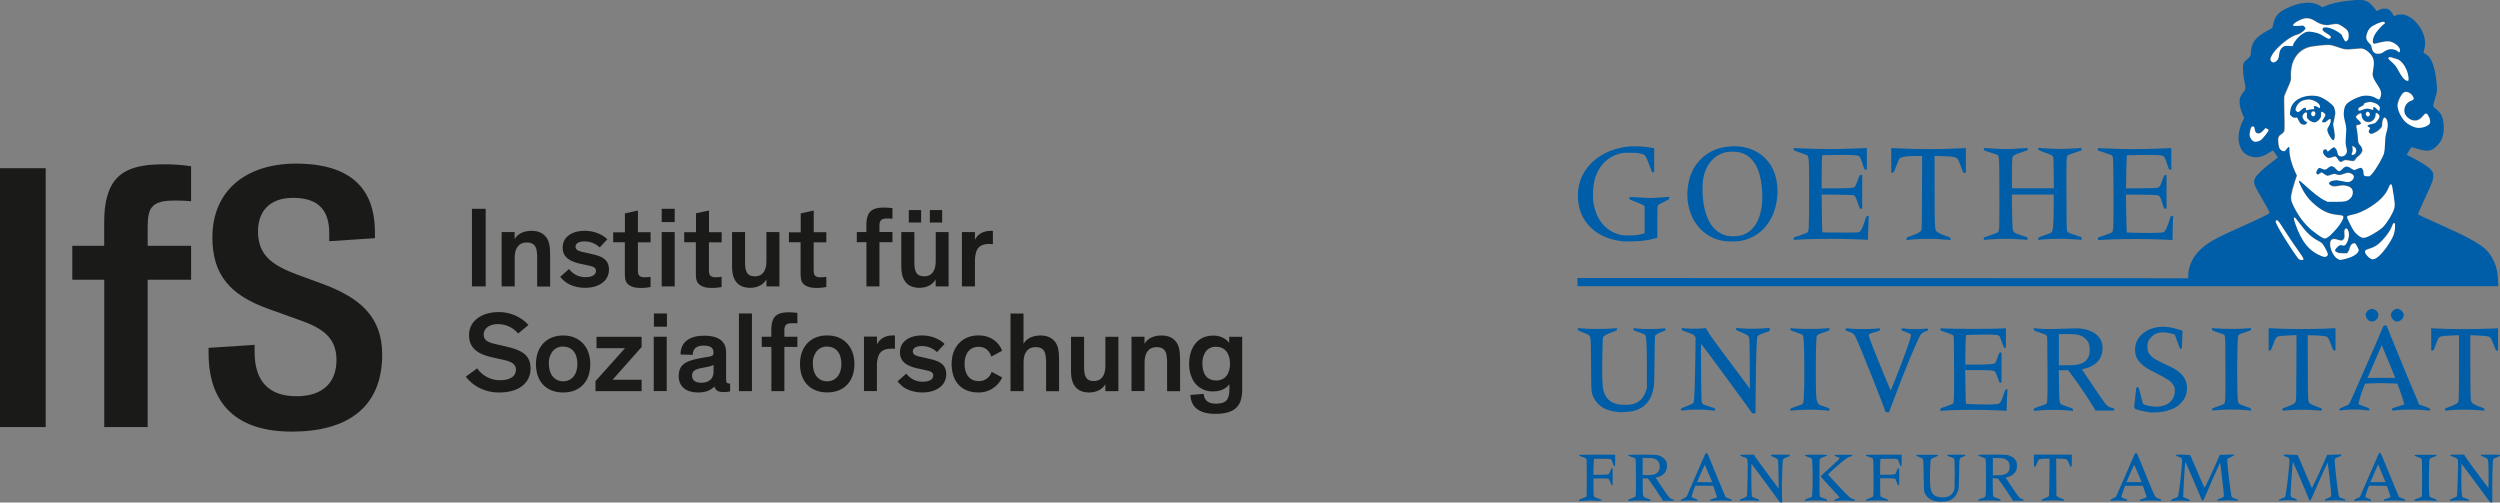
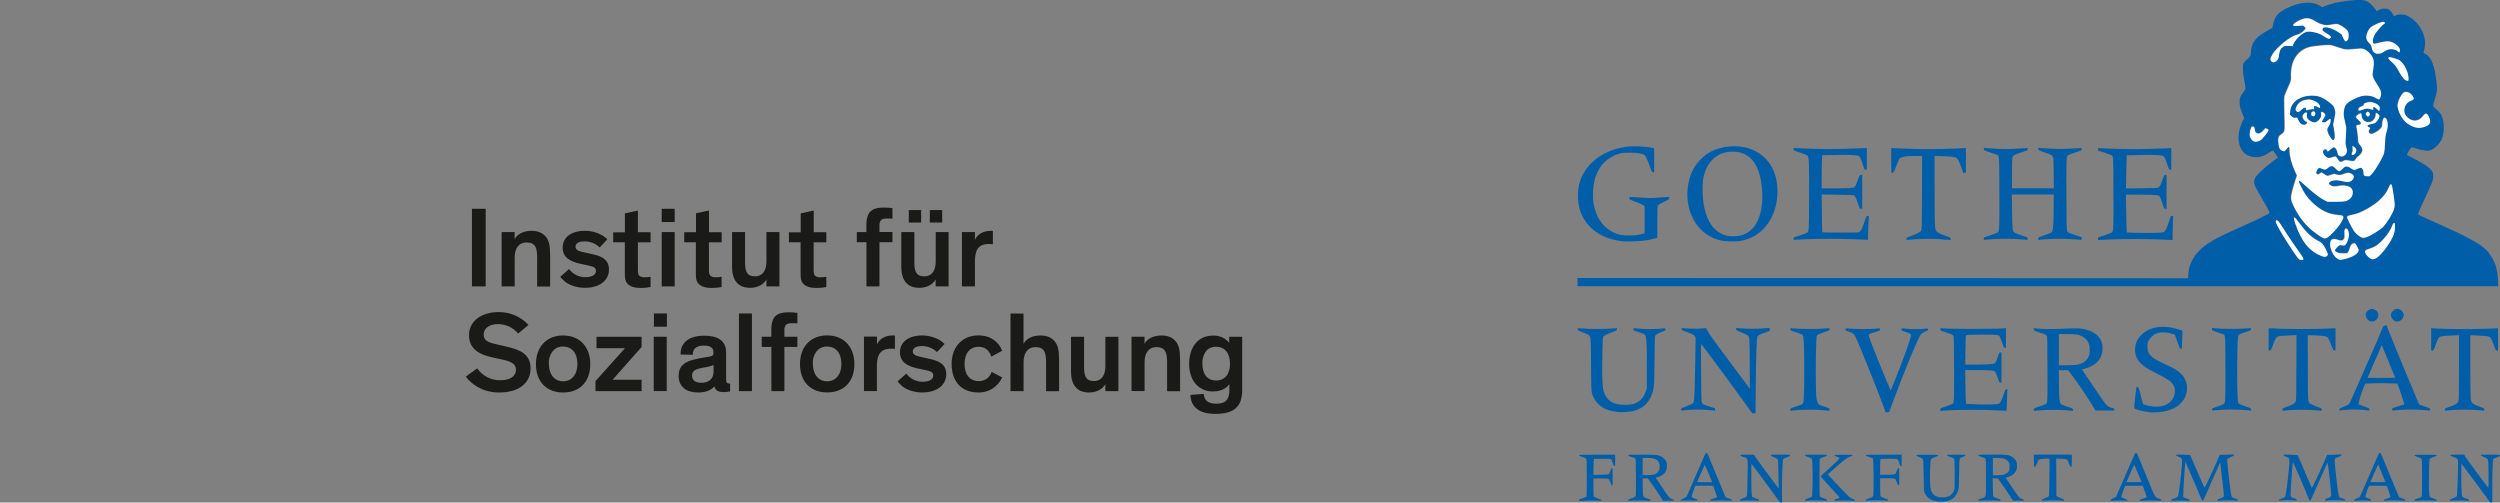
<svg xmlns="http://www.w3.org/2000/svg" id="uuid-0a22fbe0-5164-41cc-ba51-fb6a3114b4c0" data-name="svg2" width="373.13" height="75" viewBox="0 0 373.13 75">
  <rect x="0" y="0" width="373.13" height="75" fill="#808080" stroke="none" />
  <defs>
    <style>
      .uuid-7e2b33d9-37b5-4f06-857f-16bc00780403 {
        clip-path: url(#uuid-750639c2-c323-4a39-aed6-521e34cec25e);
      }

      .uuid-96ec3d23-f63b-493f-b3ca-1df4fc9c5789 {
        fill: #fff;
      }

      .uuid-a37a7992-7899-4357-b5a1-5724b7956ecf {
        fill: none;
      }

      .uuid-c35a8b74-490e-414b-9b32-88d2c851e913 {
        fill: #005ea8;
      }

      .uuid-bd856262-e949-4326-8529-8351845dcfc7 {
        fill: #1a1a18;
      }
    </style>
    <clipPath id="uuid-750639c2-c323-4a39-aed6-521e34cec25e">
      <rect class="uuid-a37a7992-7899-4357-b5a1-5724b7956ecf" y="24.42" width="185.44" height="40" />
    </clipPath>
  </defs>
  <g id="uuid-0f1aa41d-f88c-4f8c-a090-a7555571c63d" data-name="layer1">
    <path id="uuid-d0b72364-1723-4089-bfb1-837e74b86d22" data-name="path2570" class="uuid-c35a8b74-490e-414b-9b32-88d2c851e913" d="M265.12,74.23c-.66-.93-3.54-4.82-3.66-4.94-.07-.08-.08.18-.07,1.92.01,2.36.04,2.9.17,2.98.05.03.29.12.54.21.36.12.45.17.45.27,0,.11-.02.11-.31.07-.4-.05-1.85-.05-2.25,0-.28.04-.31.03-.31-.08,0-.09.1-.16.51-.31.47-.18.51-.21.56-.4.03-.11.06-1.37.08-2.8.04-3,.1-2.69-.64-2.95-.31-.11-.45-.19-.45-.25,0-.08.12-.09,1.02-.09h1.02s.28.44.28.44c.16.24.99,1.38,1.85,2.53l1.56,2.1-.03-2.11c-.02-1.79-.04-2.13-.12-2.25-.06-.09-.27-.21-.56-.33-.32-.13-.47-.22-.47-.29,0-.09.14-.1,1.43-.1,1.39,0,1.43,0,1.43.12,0,.09-.1.15-.48.29-.36.13-.5.21-.55.32-.09.21-.2,3.79-.16,5.23l.04,1.18h-.17c-.15,0-.23-.08-.72-.77ZM371.26,74.45c-.21-.3-1.16-1.61-2.13-2.9l-1.75-2.35-.02,1.2c-.03,1.79.04,3.66.14,3.76.04.04.29.15.55.24.38.13.47.18.47.27,0,.11-.02.11-.31.07-.39-.06-1.85-.05-2.25,0-.28.04-.31.03-.31-.08,0-.09.1-.16.5-.31.27-.1.52-.23.55-.29.05-.1.17-3.43.17-4.81,0-.78-.02-.81-.69-1.05-.32-.11-.47-.19-.47-.26,0-.08.13-.09,1.03-.09h1.03s.21.35.21.35c.18.3,3.24,4.45,3.4,4.6.04.04.05-.66.04-2.05-.03-2.44.03-2.23-.69-2.53-.3-.12-.46-.22-.46-.28,0-.08.17-.09,1.43-.09,1.41,0,1.43,0,1.43.12,0,.1-.09.15-.46.28-.26.09-.5.2-.53.25-.1.12-.16,1.71-.16,4.32v2.17h-.17c-.14,0-.22-.08-.54-.55ZM288.74,74.76c-.73-.19-1.18-.56-1.47-1.19-.13-.28-.13-.35-.16-2.59-.03-2-.04-2.33-.12-2.45-.06-.09-.25-.2-.54-.31-.3-.11-.44-.2-.44-.26,0-.08.17-.09,1.63-.09s1.63,0,1.63.09c0,.06-.16.15-.5.28-.3.11-.53.24-.58.31-.11.17-.19,3.15-.1,3.96.13,1.21.57,1.66,1.7,1.72.91.05,1.5-.25,1.81-.94.14-.3.14-.32.14-2.49,0-1.6-.02-2.22-.07-2.31-.05-.09-.22-.18-.57-.29-.34-.11-.5-.19-.5-.25,0-.08.17-.09,1.37-.09s1.37,0,1.37.09c0,.06-.12.14-.35.22-.59.22-.55.05-.59,2.53-.03,2.02-.04,2.19-.16,2.55-.21.64-.58,1.09-1.1,1.36-.55.28-1.65.35-2.41.15ZM235.67,74.66c0-.09.1-.15.55-.3.3-.1.56-.22.58-.27.02-.05.03-1.32.03-2.81,0-2.09-.02-2.75-.07-2.82-.04-.05-.3-.17-.58-.26-.35-.11-.51-.19-.51-.25,0-.08.3-.09,2.7-.09h2.7v.86c0,.82,0,.86-.11.85-.08-.01-.15-.14-.27-.5-.09-.27-.19-.51-.24-.54-.05-.03-.64-.05-1.31-.05h-1.23s-.04.48-.04.48c-.02.26-.04.81-.04,1.2v.72s1.11-.02,1.11-.02c.89-.02,1.12-.04,1.19-.11.04-.05.14-.26.22-.48.1-.29.16-.39.24-.39.1,0,.11.08.11,1.29s0,1.29-.1,1.27c-.06-.01-.16-.18-.27-.49-.13-.36-.2-.48-.3-.51-.07-.02-.59-.03-1.16-.03h-1.04s0,1.24,0,1.24c0,.68.02,1.3.05,1.39.03.12.13.18.55.32.91.32.86.45-.16.38-.69-.05-1.43-.04-2.2.03-.36.03-.39.03-.39-.08ZM243.02,74.66c0-.1.09-.15.51-.29.38-.13.53-.21.58-.31.06-.11.07-.77.06-2.87-.01-2.35-.03-2.74-.1-2.78-.05-.03-.3-.13-.57-.21-.33-.11-.48-.19-.48-.25,0-.08.24-.09,2.08-.09,2.21,0,2.33.01,2.87.29.33.17.66.52.76.82.04.12.08.4.07.61-.01.79-.49,1.37-1.32,1.61l-.37.11.99,1.48c1.01,1.51,1.14,1.66,1.54,1.73.13.02.2.07.2.14,0,.09-.08.1-.81.1h-.81s-.45-.7-.45-.7c-.5-.78-1.05-1.59-1.52-2.23l-.31-.42h-.76v1.21c0,1.59,0,1.56.66,1.78.42.14.51.19.51.29,0,.11-.02.11-.36.07-.46-.06-2.12-.05-2.6,0-.34.04-.36.03-.36-.08ZM246.87,70.82c.44-.13.72-.42.81-.83.12-.57-.06-1.12-.45-1.38-.3-.2-.64-.26-1.4-.26h-.66s0,1.28,0,1.28v1.28h.69c.46,0,.79-.03,1-.09ZM250.89,74.67c0-.08.11-.16.41-.29.28-.13.42-.22.46-.32.03-.08.4-.93.82-1.89.42-.96,1.04-2.38,1.37-3.15.8-1.85.72-1.84,1.37-.19.27.68.89,2.18,1.37,3.32l.87,2.07.45.16c.36.13.45.18.45.28,0,.11-.03.11-.38.08-.51-.05-1.96-.06-2.44,0-.36.04-.39.03-.39-.07,0-.09.11-.14.52-.27.29-.09.52-.17.52-.17,0-.03-.36-1.11-.47-1.39l-.13-.34h-2.66l-.16.39c-.16.4-.39,1.15-.39,1.28,0,.04.06.09.13.11.53.17.74.27.74.38,0,.11-.02.11-.24.08-.32-.05-1.7-.05-2.02,0-.22.04-.25.03-.25-.07ZM255.01,70.69c-.29-.7-.55-1.29-.56-1.31-.02-.02-.88,1.88-1.12,2.48-.04.1.02.11,1.09.11h1.13l-.53-1.28ZM269.38,74.66c0-.09.09-.15.47-.27.26-.09.5-.19.55-.24.06-.06.09-.38.12-1.23.05-1.3,0-4.3-.09-4.44-.03-.05-.28-.17-.55-.26-.37-.12-.5-.19-.5-.26,0-.09.14-.1,1.66-.1s1.66.01,1.66.09c0,.06-.16.14-.49.25-.27.09-.53.2-.57.25-.06.08-.08.63-.08,2.85,0,2.38.01,2.77.09,2.84.05.05.3.15.57.24.39.13.48.18.48.28,0,.11-.02.11-.36.07-.46-.05-2.26-.05-2.66,0-.28.04-.3.03-.3-.08ZM273.81,74.66c0-.09.07-.14.31-.21.17-.05.34-.11.39-.14.1-.06.21.08-1.57-1.86-.66-.72-1.2-1.33-1.2-1.35s.54-.54,1.2-1.13c1.27-1.15,1.63-1.51,1.63-1.6,0-.03-.17-.11-.38-.18-.26-.09-.38-.16-.38-.22,0-.09.13-.1,1.34-.1s1.34.01,1.34.09c0,.06-.07.11-.17.13-.48.1-.83.34-2.16,1.5-.74.65-1.35,1.2-1.34,1.23,0,.02.74.81,1.62,1.75,1.61,1.71,1.74,1.82,2.23,1.94.11.03.16.08.16.16,0,.11-.02.12-.39.08-.52-.06-1.88-.06-2.31,0-.31.04-.34.04-.34-.08ZM278.48,74.66c0-.09.1-.15.51-.29.38-.13.53-.21.58-.31.11-.22.08-5.58-.04-5.65-.04-.03-.3-.12-.57-.21-.34-.11-.49-.19-.49-.25,0-.08.28-.09,2.68-.09h2.68v.86c0,.79,0,.86-.11.86-.08,0-.14-.1-.24-.42-.24-.74-.11-.69-1.55-.69-1.24,0-1.25,0-1.28.13-.02.07-.04.61-.04,1.2v1.06s.95,0,.95,0c1.06,0,1.36-.05,1.42-.25.16-.52.27-.74.38-.74s.11.05.11,1.28,0,1.28-.11,1.28c-.09,0-.15-.1-.27-.47-.09-.28-.2-.49-.26-.52-.06-.03-.58-.06-1.16-.06h-1.05v1.31c0,1.16.01,1.32.1,1.42.06.06.32.19.58.27.39.13.48.18.48.27,0,.11-.02.11-.39.07-.22-.02-.79-.04-1.27-.04s-1.05.02-1.27.04c-.37.04-.39.04-.39-.07ZM295.27,74.66c0-.09.09-.15.46-.27.76-.25.68.11.68-3.09,0-2.39-.01-2.78-.09-2.86-.05-.05-.3-.15-.57-.24-.35-.11-.48-.18-.48-.25,0-.09.18-.1,2.08-.1,2.21,0,2.32.01,2.88.29.3.15.61.48.73.76.1.23.1.89.01,1.2-.08.27-.39.65-.69.84-.12.07-.38.19-.57.25l-.36.11.93,1.4c.51.77,1.01,1.47,1.11,1.56s.29.19.44.23c.18.04.26.1.26.16,0,.08-.1.09-.82.09h-.82s-.58-.9-.58-.9c-.32-.5-.83-1.24-1.13-1.66l-.55-.76-.39-.02-.39-.02.02,1.34c.02,1.1.03,1.36.11,1.42.05.05.3.15.57.24.39.13.48.18.48.28,0,.11-.02.11-.36.07-.47-.05-2.12-.05-2.6,0-.34.04-.36.03-.36-.08ZM299.11,70.83c.36-.11.64-.33.75-.59.04-.1.08-.37.08-.59,0-.55-.16-.84-.58-1.08-.31-.17-.35-.18-1.12-.2l-.8-.02v2.58h.69c.45,0,.79-.03.99-.09ZM304.72,74.66c0-.09.11-.15.49-.3.27-.1.53-.23.57-.28.06-.08.08-.63.1-2.86l.02-2.76h-.63c-.35,0-.72.04-.83.08-.19.06-.22.12-.41.59-.16.41-.24.53-.34.54-.12.02-.13,0-.13-.9v-.92h5.66v.92c0,.91,0,.92-.12.9-.1-.01-.17-.13-.31-.51-.12-.31-.24-.53-.32-.58-.1-.07-.33-.1-.86-.11l-.72-.02.02,2.78.02,2.78.13.1c.07.06.33.18.57.27.33.13.44.19.44.28,0,.1-.03.11-.34.07-.43-.06-2.22-.06-2.65,0-.31.04-.34.03-.34-.07ZM314.99,74.67c0-.08.12-.17.41-.31l.41-.2.76-1.72c1.19-2.7,1.65-3.78,1.88-4.32.17-.41.23-.5.35-.51.14-.02.17.05.59,1.11.25.62.86,2.11,1.36,3.31,1.01,2.41.86,2.17,1.54,2.42.2.07.28.13.28.22,0,.11-.03.11-.38.08-.52-.06-1.96-.06-2.44,0-.36.04-.39.04-.39-.07,0-.09.1-.14.52-.27.29-.09.52-.18.52-.2,0-.06-.37-1.14-.49-1.45l-.1-.25h-2.64l-.15.39c-.18.46-.4,1.16-.4,1.27,0,.04.06.1.13.12.53.17.74.27.74.38,0,.11-.02.11-.24.08-.32-.05-1.7-.05-2.02,0-.22.04-.25.03-.25-.07ZM319.53,71.69c-.07-.15-.3-.72-.53-1.27-.23-.55-.43-1.01-.45-1.03-.02-.02-.22.38-.45.9-.22.52-.48,1.11-.56,1.31l-.16.36h2.27l-.12-.28ZM324.08,74.66c0-.09.07-.14.31-.22.42-.14.61-.24.68-.37.12-.22.48-3.15.58-4.73.06-.95.05-.98-.49-1.17-.28-.1-.38-.16-.38-.24,0-.1.07-.1,1.04-.07.57.02,1.05.05,1.07.07.02.02.27.57.54,1.23.7,1.66,1.57,3.62,1.61,3.62.05,0,.93-1.84,1.53-3.21.29-.66.57-1.31.63-1.44l.11-.25h.57c.31,0,.79-.02,1.05-.04.45-.04.48-.03.48.08,0,.09-.11.16-.47.31-.26.11-.49.23-.51.28-.09.24.52,5.43.66,5.65.05.08.23.17.49.25.33.1.41.14.41.24,0,.11-.02.12-.31.08-.39-.06-2.02-.06-2.42,0-.28.04-.31.03-.31-.07,0-.09.1-.15.43-.27.24-.09.47-.2.5-.24.08-.09.02-.8-.32-3.55l-.19-1.57-.19.41c-.49,1.06-1.24,2.75-1.76,3.97-.43,1.02-.59,1.34-.67,1.34s-.22-.29-.58-1.2c-.43-1.06-2.01-4.68-2.01-4.61,0,.02-.05.7-.12,1.52-.06.82-.13,1.99-.15,2.6l-.04,1.12.17.09c.09.05.31.13.48.19.23.08.31.13.31.22,0,.11-.03.11-.32.08-.44-.05-1.67-.06-2.08,0-.31.04-.34.03-.34-.07ZM340.12,74.66c0-.09.09-.15.44-.27.24-.09.46-.19.49-.23.11-.13.36-1.98.56-4.06.11-1.17.11-1.66.02-1.74-.04-.03-.24-.12-.44-.19-.26-.1-.36-.16-.36-.24,0-.1.06-.1,1.04-.07.57.02,1.05.05,1.07.07.02.02.17.38.34.79.17.42.64,1.51,1.04,2.44l.74,1.68.29-.57c.35-.7,1.18-2.5,1.64-3.59l.34-.8h.59c.32,0,.8-.02,1.07-.04.45-.03.48-.03.48.07,0,.09-.1.15-.44.28-.24.09-.47.21-.51.25-.05.05-.07.22-.06.44.03.81.49,4.7.6,5.11.06.23.15.3.65.43.27.07.34.12.34.21,0,.11-.02.11-.31.08-.4-.06-2.02-.05-2.43,0-.3.04-.31.04-.29-.09.02-.1.1-.16.38-.26.5-.18.54-.22.54-.58,0-.4-.49-4.69-.54-4.74-.02-.02-1.2,2.59-1.87,4.16-.47,1.11-.68,1.53-.75,1.53-.06,0-.14-.12-.23-.36-.3-.81-2.01-4.79-2.29-5.34-.06-.11-.09.09-.17,1.22-.05.75-.13,1.9-.17,2.57-.06,1.14-.06,1.22.04,1.33.06.06.13.12.15.12s.19.05.37.12c.24.09.32.15.32.24,0,.11-.02.11-.34.07-.44-.05-1.59-.06-2.01,0-.31.04-.34.03-.34-.07ZM351.38,74.66c0-.08.1-.16.41-.29l.41-.17.43-.99c.24-.54.74-1.7,1.12-2.56.38-.87.84-1.91,1.01-2.32.46-1.1.43-1.12,1.25.92.36.9.98,2.38,1.36,3.3l.7,1.66.47.17c.37.13.47.19.47.28,0,.11-.03.11-.45.07-.58-.06-1.98-.06-2.42,0-.31.04-.34.03-.34-.07,0-.1.09-.14.5-.27.27-.08.5-.18.5-.21,0-.08-.46-1.44-.53-1.58-.05-.09-.17-.1-1.37-.1h-1.31l-.14.32c-.15.33-.46,1.37-.43,1.4.01,0,.2.08.43.16.32.11.41.17.43.27.02.12,0,.13-.24.09-.36-.05-1.52-.06-1.92,0-.31.04-.34.03-.34-.07ZM355.93,71.69c-.06-.15-.31-.75-.55-1.33l-.44-1.05-.12.26c-.06.14-.33.74-.58,1.33l-.46,1.06h2.26l-.11-.28ZM360.36,74.66c0-.09.09-.15.48-.27.26-.09.52-.19.57-.24.08-.07.09-.46.09-2.84,0-2.23-.02-2.78-.08-2.85-.04-.05-.3-.17-.57-.25-.33-.11-.49-.19-.49-.25,0-.08.2-.09,1.66-.09s1.66.01,1.66.09c0,.06-.17.15-.5.26-.3.1-.52.22-.56.28-.08.14-.13,3.6-.08,4.72.03.61.07.89.12.94.04.04.29.15.55.24.38.13.47.18.47.27,0,.11-.02.11-.39.07-.51-.06-2.03-.06-2.54,0-.37.04-.39.04-.39-.07ZM261.21,61.25c-.83-1.2-7.04-9.64-7.27-9.87-.08-.08-.08.41-.05,4.17.02,2.8.05,4.33.1,4.47.03.12.12.26.19.31.07.05.5.21.96.35l.83.26v.36l-.28-.04c-.15-.02-.73-.06-1.28-.1-.95-.06-2.34-.02-3.24.1q-.28.04-.28-.14c0-.17.02-.18.83-.49.46-.17.89-.37.96-.44.09-.09.13-.22.16-.53.08-.91.15-3.15.19-6.12l.04-3.15-.14-.22c-.12-.19-.22-.25-.72-.44-.32-.12-.72-.27-.89-.33-.28-.09-.31-.11-.31-.28s0-.18.19-.14c.44.08,2.33.11,2.85.04.44-.06.54-.06.58,0,.42.73.98,1.55,1.9,2.78.61.82,1.91,2.56,2.88,3.86l1.76,2.36-.02-3.73c-.02-3.92-.02-3.93-.29-4.21-.06-.07-.48-.28-.93-.46-.79-.32-.81-.34-.81-.51v-.17l.36.04c1.01.12,2.9.12,4.2,0l.45-.04v.23s0,.23,0,.23l-.66.23c-.82.28-1.07.41-1.16.58-.13.23-.22,3.01-.26,7.35l-.04,4.13h-.25c-.24,0-.25,0-.56-.45ZM241.44,61.49c-.08-.01-.34-.05-.57-.09-1.62-.24-2.77-1.16-3.23-2.58-.14-.42-.15-.8-.18-5.23-.02-3.07-.04-3.28-.28-3.54-.06-.07-.47-.26-.9-.43-.76-.29-.78-.31-.78-.48v-.17l.48.04c1.37.12,3.56.12,4.87,0l.48-.04v.17c0,.16-.03.18-.54.37-.89.33-1.36.56-1.48.74-.1.15-.11.39-.16,2.91-.06,2.93,0,4.48.17,5.13.31,1.15.98,1.8,2.14,2.04.58.12,1.72.12,2.17,0,1.02-.26,1.65-.87,2.01-1.92l.16-.47v-3.15c0-3.54-.06-4.57-.27-4.79-.13-.14-.45-.28-1.23-.53-.48-.15-.51-.17-.51-.32,0-.19-.02-.19.73-.1.69.08,2.72.08,3.35,0,.71-.08.7-.09.7.11,0,.15-.03.18-.36.3-.53.19-.99.43-1.12.58-.11.13-.12.24-.15,3.75-.03,3.33-.05,3.67-.15,4.18-.19.91-.42,1.45-.86,2.03-.49.66-1.26,1.13-2.2,1.36-.46.11-1.9.2-2.26.14ZM281.39,61.47c0-.32-3.77-9.8-4.45-11.19-.22-.45-.39-.58-1.03-.79-.44-.15-.46-.16-.46-.32,0-.2-.02-.2.85-.11.75.07,2.88.07,3.56,0,.75-.08.73-.09.73.11,0,.15-.03.18-.25.24-.63.17-1.32.41-1.39.5-.06.07-.05.16.06.51.25.78,2.38,6.06,3.05,7.56l.14.31.77-1.92c1.21-3.03,2.2-5.8,2.24-6.26.01-.18,0-.21-.21-.33-.12-.07-.45-.2-.71-.29-.45-.15-.49-.18-.49-.33,0-.19,0-.19.7-.1.63.08,2.25.08,2.74,0q.57-.09.54.12c-.02.13-.06.18-.18.21-.33.08-.76.32-.91.52-.41.53-2.3,5.08-4,9.62l-.74,1.98-.27.02c-.17.01-.27,0-.27-.05ZM320.64,61.49c-.08-.01-.34-.05-.58-.09s-.68-.14-.98-.24c-.64-.21-.6,0-.39-1.88.08-.73.15-1.37.15-1.41,0-.05.06-.08.17-.08.2,0,.17-.08.59,1.56l.25.95.32.12c.74.28,1.82.35,2.58.17,1.07-.26,1.77-1.03,1.85-2.04.04-.51-.04-.81-.29-1.19-.31-.47-.79-.79-2.26-1.54-1.62-.82-2-1.06-2.52-1.57-.6-.6-.87-1.22-.87-2.05,0-.86.31-1.61.93-2.21,1.28-1.26,3.32-1.56,5.6-.81l.55.18-.04,1.32c-.02.73-.06,1.34-.09,1.37-.1.11-.25,0-.35-.25-.05-.14-.23-.62-.38-1.06l-.28-.8-.36-.11c-.88-.27-1.76-.3-2.38-.06-.44.16-.97.65-1.19,1.1-.14.29-.16.4-.16.89,0,.67.11.93.55,1.38.39.38.69.56,2.08,1.21,1.44.67,1.79.88,2.33,1.39.7.67,1.02,1.51.93,2.47-.08.83-.35,1.4-.96,2.01-.36.36-.55.49-1,.71-.61.3-1.28.48-2.07.57-.5.06-1.41.07-1.72.02ZM267.22,61.13c0-.17,0-.18.74-.42,1-.33,1.1-.38,1.18-.6.11-.31.19-3.49.15-6.27-.04-3.1-.09-3.72-.26-3.87-.07-.05-.5-.23-.97-.38-.83-.27-.84-.28-.84-.45v-.17l.42.04c1.14.12,3.57.12,4.93,0l.48-.04v.18c0,.18,0,.18-.86.46-.66.22-.88.32-.97.44-.1.13-.12.31-.16,1.6-.06,1.82-.06,5.68,0,7.24q.06,1.4.63,1.59c.22.07.61.21.88.3.46.16.48.18.48.35v.18l-.28-.04c-.15-.02-.8-.06-1.45-.1-1.1-.06-2.87-.01-3.8.1l-.31.04v-.18ZM289.63,61.12l.02-.19.89-.3c.49-.17.92-.34.95-.39.16-.25.17-.67.16-5.26-.02-4.36-.02-4.75-.12-4.89-.08-.12-.28-.21-1.01-.45-.9-.3-.91-.3-.91-.48v-.17l.95.05c1.21.06,6.4.06,7.78,0l1.05-.05v2.92h-.15c-.14,0-.17-.05-.44-.82-.16-.45-.33-.87-.38-.93-.06-.07-.23-.14-.43-.17-.47-.09-4.44-.05-4.54.04-.05.05-.08.72-.1,2.23l-.03,2.16h1.45c1.71,0,2.78-.07,2.96-.2.08-.05.19-.26.29-.54.38-1.08.38-1.07.55-1.07h.16v2.25s0,2.25,0,2.25h-.16c-.15,0-.17-.03-.41-.74-.14-.41-.31-.8-.37-.88-.18-.21-.59-.25-2.61-.25h-1.87l.04,2.41c.02,1.32.05,2.46.07,2.53.04.12.07.13,1.65.17,1.8.05,3.03.01,3.26-.1.24-.12.38-.38.69-1.29.28-.83.29-.85.45-.85h.17l-.04.31c-.02.17-.05.89-.07,1.61l-.04,1.3-.39-.04c-.21-.02-1.37-.06-2.57-.1-2.07-.06-5.21-.01-6.49.1l-.46.04.02-.19ZM303.56,61.13c0-.17.02-.18.48-.35.26-.09.66-.23.88-.3s.43-.17.48-.21c.2-.2.21-.5.19-5.29-.02-4.36-.02-4.75-.12-4.89-.08-.12-.28-.21-1.01-.45-.9-.3-.91-.3-.91-.48v-.18l.36.04c.7.08,1.89.11,2.84.08,3.2-.12,3.46-.12,4.04-.03,2.23.37,3.31,1.66,2.96,3.57-.21,1.14-1.11,1.99-2.52,2.36l-.5.13,1.65,2.45c.9,1.35,1.76,2.58,1.9,2.74.29.32.53.46.98.57.27.06.31.09.31.23v.15s-1.4,0-1.4,0h-1.4s-.43-.7-.43-.7c-.78-1.28-2.05-3.15-3.11-4.58l-.55-.74h-1.4l.03,2.2c.03,2.31.07,2.65.29,2.86.07.06.5.24.96.39.83.27.83.28.83.45v.18l-.31-.04c-.95-.11-2.64-.15-3.74-.1-.65.03-1.31.08-1.48.1l-.31.04v-.18ZM309.8,54.47c.98-.16,1.54-.49,1.86-1.12.18-.34.2-.45.23-.97.02-.48,0-.65-.1-.99-.22-.74-.85-1.25-1.75-1.45-.26-.05-.78-.08-1.57-.08h-1.18s0,2.33,0,2.33v2.33h1.06c.59,0,1.23-.03,1.44-.06ZM330.15,61.13c0-.17.01-.18.8-.45.44-.15.86-.31.93-.36.27-.17.28-.27.27-5.19,0-3.76-.02-4.66-.09-4.9l-.08-.29-.92-.31c-.91-.31-.92-.31-.92-.49v-.18l.45.04c1.3.12,3.81.12,4.96,0l.42-.04v.17c0,.17-.02.18-.77.42-1.02.34-1.08.37-1.15.64-.16.58-.2,7.84-.06,9.39.04.48.07.57.2.68.08.07.51.25.96.4.81.27.82.27.82.45v.18l-.31-.04c-.96-.11-2.67-.16-3.79-.1-.65.03-1.31.08-1.46.1q-.28.04-.28-.14ZM340.65,61.13c0-.17.02-.18.6-.39.94-.34,1.22-.49,1.36-.76.11-.23.12-.37.13-5.1l.02-4.86-1.1.04c-1.03.04-1.57.1-1.73.19-.23.13-.35.35-.66,1.16-.32.87-.34.9-.5.9h-.17v-3.32h.22c.12,0,.69.03,1.27.06s2.15.06,3.5.06,2.92-.03,3.5-.06,1.15-.06,1.27-.06h.22s0,1.66,0,1.66v1.66h-.17c-.16,0-.18-.03-.5-.9-.34-.91-.45-1.08-.76-1.2-.17-.07-1.55-.17-2.32-.17h-.4s.02,4.85.02,4.85c.02,5.64-.03,5.16.61,5.49.22.11.64.28.94.39.52.18.54.2.54.37s0,.17-.26.14c-.14-.02-.81-.06-1.48-.1-1.15-.06-2.98-.01-3.87.1q-.28.04-.28-.14ZM349.16,61.14c0-.16.04-.18.66-.44.36-.15.7-.31.75-.35.05-.04.28-.52.52-1.06.23-.55,1-2.29,1.71-3.88,1.15-2.6,2.31-5.28,2.77-6.39.16-.4.17-.41.4-.43l.23-.02.49,1.24c.85,2.16,2.99,7.33,4.27,10.31l.11.26.81.28c.8.28.81.28.81.46s0,.18-.28.14c-.92-.12-2.82-.17-3.88-.1-.62.04-1.21.08-1.31.1-.18.03-.19.02-.19-.15s.02-.19.25-.25c.29-.08,1.51-.47,1.57-.5.04-.02-.73-2.35-.93-2.83l-.12-.27-.84-.04c-1.06-.05-1.96-.05-3.07,0l-.88.04-.24.56c-.38.9-.82,2.43-.73,2.52.03.02.39.17.82.32.76.27.77.28.77.45s0,.17-.22.14c-.74-.12-2.16-.16-3-.1-.49.04-.98.08-1.08.1-.18.03-.19.02-.19-.13ZM357.5,56.38s-.45-1.11-1.01-2.44l-1.01-2.43-.9,2.08c-.5,1.14-.97,2.24-1.06,2.44l-.16.37h2.07c1.14,0,2.07,0,2.07-.02ZM364.91,61.13c0-.17.02-.18.54-.36.67-.23,1.22-.49,1.34-.63.05-.06.12-.25.16-.42.04-.19.06-2.09.06-5v-4.69l-1.09.04c-1.56.06-1.83.13-2.03.5-.05.09-.2.48-.35.86-.14.38-.28.73-.3.79-.03.06-.1.1-.21.1h-.17v-3.34l.71.05c1.93.12,6.22.12,8.46,0l.8-.04v3.34h-.16c-.15,0-.17-.04-.47-.85-.31-.84-.44-1.08-.65-1.2-.21-.11-.67-.16-1.76-.21l-1.09-.04v4.48c0,2.51.03,4.7.06,4.97.08.7.2.8,1.44,1.26.58.21.6.22.6.39s0,.17-.22.14c-.12-.02-.78-.06-1.46-.1-1.17-.06-3.04-.02-3.94.1q-.28.04-.28-.14ZM353.68,47.92c-.37-.16-.66-.68-.59-1.05.05-.27.34-.6.65-.71.22-.08.3-.09.49-.03.78.23,1,1.06.43,1.59-.3.28-.64.35-.99.2ZM357.41,47.89c-.49-.31-.68-.82-.47-1.23.13-.25.47-.52.7-.56.45-.08.94.25,1.09.74.21.69-.73,1.44-1.32,1.06ZM235.44,42.12v-.63l45.58.02,45.58.02v-.4c0-1.3.62-2.7,1.66-3.73,1.14-1.13,2.35-1.83,5.98-3.43,2.75-1.22,4.49-2.06,4.49-2.19,0-.17-.43-.98-1.13-2.16-.95-1.59-1.17-2.05-1.17-2.45,0-.22.04-.41.15-.61.23-.45,1.18-1.36,2.35-2.24.57-.43,1.04-.8,1.04-.83,0-.04-.62-.92-.73-1.04-.01-.01-.2.1-.42.24-.99.66-1.68.86-2.52.74-1.17-.17-1.91-.92-2.14-2.19-.17-.94.06-2.18.57-3.17l.23-.44-.23-.54c-.32-.75-.47-1.34-.47-1.91,0-.56.12-.86.57-1.43.38-.48.38-.43.12-1.82-.12-.64-.18-1.11-.18-1.61-.01-.67,0-.72.15-.97.09-.15.31-.39.5-.53.4-.31.53-.55.53-.98,0-.49.1-.91.32-1.37.35-.72,1.03-1.3,2.37-2.02l.5-.27.13-.55c.28-1.21.73-1.76,1.94-2.35,2.09-1.02,3.82-1.15,5.07-.4l.33.2.4-.17c.87-.37,2.01-.63,3.54-.81,1.86-.21,2.45-.15,3.11.35.28.21.96.99,1.02,1.17.02.05.15,0,.4-.13.33-.17.43-.19.82-.2.4,0,.47.01.7.18.14.1.34.32.44.5.1.18.21.35.23.39.04.06.1.04.31-.06.22-.11.36-.13.79-.13.51,0,.55.01,1.04.25.85.42,1.64,1.26,2.1,2.23.44.92.55,1.84.32,2.71-.06.25-.12.48-.12.5s.12.1.26.17c.92.45,1.49,1.95,1.72,4.6.08.89.05,1.11-.27,2.12-.31.97-.32,1.14-.08,1.32.48.35.92.84,1.07,1.16.45,1.02.44,2.72-.02,3.64-.35.68-1.12,1.41-1.65,1.56-.45.13-1.12.05-1.98-.23-.41-.13-.78-.23-.82-.22-.15.06-.81,1.15-.69,1.15.02,0,.51.25,1.09.56,1.73.92,2.53,1.51,2.75,2.04.12.29.1.83-.04,1.29-.07.22-.31.79-.53,1.27-.82,1.75-1.62,3.56-1.62,3.65,0,.11.34.27,2.71,1.32,4.38,1.94,6.36,3.01,7.39,3.97.6.56,1.19,1.53,1.48,2.43.24.74.31,1.22.35,2.17l.04.89h-137.42v-.63ZM343.76,38.59c0-.1-.2-.42-.51-.85-.27-.37-.78-1.1-1.12-1.61s-.8-1.2-1.01-1.52c-.22-.32-.5-.77-.64-.99-.27-.45-.57-.79-.68-.79-.04,0-.1.06-.14.12-.06.1-.02.21.22.69.37.72,1.21,2.09,2.26,3.69.89,1.35,1.01,1.47,1.43,1.44.18-.01.2-.03.19-.18ZM349.73,38.63c.93-.19,1.68-.53,2.02-.91.3-.33.31-.45.06-.91-.34-.62-.33-.62-.6-.54-.27.07-.41.27-.56.76-.05.18-.15.41-.23.52l-.14.2h-.62c-.53-.01-.66-.03-.9-.15-.38-.19-.39-.32-.07-.67.36-.39.53-.46.84-.38.22.06.27.06.4-.02.32-.21.65-1.13.6-1.71-.05-.65-.39-1-.6-.61-.07.14-.09.28-.05.66.03.39.02.52-.06.67-.17.33-.39.38-.94.19-.78-.27-1.14-.06-1.14.66,0,.9.66,2.07,1.27,2.25.22.07.2.07.7-.04ZM354.75,38.39c.83-.57,2.15-2.42,2.52-3.52.08-.24.14-.59.16-.98.03-.53.02-.6-.07-.63-.14-.05-.23.06-.39.5-.33.92-1.61,2.45-2.45,2.93-.21.12-.6.29-.87.37-.53.16-.7.27-.7.44,0,.19.21.54.47.77.49.45.81.47,1.33.11ZM347.31,38.16c.16-.15.13-.38-.15-.92-.42-.82-.61-1.04-1.16-1.32-1.04-.54-1.74-1.19-2.81-2.64-.41-.55-.68-.86-.74-.86-.16,0-.13.2.13.96.81,2.35,1.81,3.74,3.22,4.47.89.46,1.25.54,1.51.31ZM347.36,35.34c.37-.24,1.34-1.26,1.72-1.81.57-.82.72-1.22.52-1.39-.04-.04-.37-.09-.71-.12-1.48-.13-2.56-.66-3.91-1.94-.64-.61-1.14-1.32-1.62-2.31-.52-1.08-.43-1.14.48-.3,1.3,1.21,2.36,2.03,3.07,2.37l.41.2h1.2c1.35,0,1.63-.05,2.05-.37.33-.26.52-.62.52-1.02,0-.58-.33-.88-1.13-1.01-.3-.05-.48-.04-.89.03-.66.12-.87.12-1.16-.01-.66-.3-.41-.72.5-.82.32-.03.52-.01,1.14.13.65.15.78.16,1,.1.33-.09.58-.31.67-.59.09-.29-.03-.49-.38-.64-.34-.15-.55-.14-1.06.06-.51.2-.74.22-1.15.07-.29-.1-.29-.1-.74.06-.25.09-.51.16-.57.16s-.28-.12-.48-.26c-.2-.14-.37-.26-.39-.26s-.15.08-.29.18c-.25.18-.25.18-.4.07-.17-.12-.16-.24.03-.62.16-.32.33-.37.69-.19.41.21.58.19.9-.09.48-.41.72-.39,1.2.12.43.45.53.45.95.03.47-.48.73-.49,1.34-.09.19.13.39.23.45.23.05,0,.27-.08.48-.18.21-.1.44-.17.51-.16.21.03.4.37.4.71,0,.46.1.56.55.56h.37l.34-.37c.58-.64,1.61-2.41,1.8-3.1.06-.22.11-.74.14-1.43.04-.95.07-1.15.23-1.72.19-.67.22-1.04.12-1.56-.06-.32-.28-.61-.43-.56-.16.05-.33.53-.33.93,0,.34-.02.42-.16.58-.28.34-.5.51-.91.72-.47.24-.65.25-.83.08-.17-.16-.17-.31-.02-.54.15-.23.15-.25-.09-.36-.37-.18-.24-.33.38-.46.23-.05.47-.11.52-.14.16-.09.45-.43.58-.67.19-.37.16-.53-.17-.75-.22-.14-.26-.12-.27.15-.02.81-.77,1.35-1.47,1.06-.41-.17-.66-.54-.66-.99,0-.33-.08-.34-.48-.08-.18.11-.3.24-.32.33-.03.13.01.2.35.5.21.19.39.4.39.45,0,.14-.22.28-.44.28-.29,0-.31.08-.19.64.06.27.13.84.16,1.26.05.83.01.73.49,1.33.06.07.13.24.16.38.05.2.03.28-.06.46-.12.24-.37.51-.61.67-.09.06-.22.21-.3.34-.21.34-.33.37-.87.26-.63-.13-.82-.12-1.05.06-.3.23-.56.13-.78-.31-.07-.14-.19-.29-.26-.33-.12-.08-.17-.07-.57.07-.52.19-.66.16-1.02-.17-.32-.29-.43-.59-.31-.84.06-.12.13-.17.27-.19.16-.02.2,0,.28.16.05.1.11.18.13.18s.19-.14.39-.32c.21-.19.41-.32.49-.32.24,0,.49.35.57.79.06.33.13.43.35.53.41.17.89-.1,1.02-.58.05-.19.04-.32-.07-.76-.14-.55-.14-.47-.02-2.35.03-.53.02-.66-.14-1.31-.24-.97-.27-1.24-.19-1.78.09-.65.22-.9.63-1.22.41-.32,1.23-.73,1.83-.91.82-.25,1.73-.13,2.42.3.21.13.31.17.38.13.14-.09.29-.53.29-.86,0-.36-.14-.68-.69-1.51-.4-.6-.59-1.06-.59-1.38,0-.08.05-.47.12-.87.13-.8.1-1.22-.12-1.67-.26-.53-.87-1.08-1.38-1.23-.22-.07-.4-.06-1.14,0-1.46.14-1.55.13-2.66-.25-.85-.29-1.03-.33-1.44-.33-.56,0-2.18.17-2.71.29-1.25.29-2.21,1.22-2.62,2.54-.16.51-.26,1.43-.21,1.88.05.47-.01.69-.5,1.76-.22.48-.43.99-.47,1.14-.05.2-.06.74-.02,2.22.07,2.83.07,2.91-.09,3.16-.07.12-.25.28-.4.37-.42.25-.5.59-.37,1.5.08.57.2.78.52.91.32.14.39.11.65-.25.35-.49.5-.41.47.26-.03.73.31,2.02.81,3.09l.29.62-.23.66c-.13.37-.33,1.03-.44,1.48-.29,1.12-.28,1.47.1,2.27.93,1.95,2.05,3.29,3.71,4.44.81.56.98.6,1.42.32ZM347.94,20.72c-.27-.33-.59-.97-.62-1.25-.03-.22,0-.3.22-.66.2-.32.25-.48.27-.74.03-.43-.06-.44-.47-.07-.24.21-.33.26-.51.26-.35,0-.39-.12-.15-.45.11-.16.25-.38.29-.49.08-.19.08-.22-.03-.36-.07-.08-.2-.19-.3-.24-.23-.12-.28-.04-.24.33.02.19,0,.33-.07.49-.13.28-.57.67-.81.71-.29.06-.81-.17-1.06-.46-.2-.23-.21-.26-.19-.62.02-.36.01-.38-.11-.4-.15-.02-.46.27-.52.49-.08.32.3.89.59.89.14,0,.11.16-.06.33-.13.13-.19.15-.41.12-.33-.04-.51-.2-.75-.68l-.19-.38-.29.02c-.27.02-.31,0-.54-.22l-.25-.23.03-.42c.04-.6.22-1.03.61-1.45.74-.8,2.23-1.18,3.53-.9.57.12,1.4.61,2.05,1.2.36.33.41.42.52.97.07.34.06.42-.1,1.2l-.18.83.13.76c.14.85.15,1.13.05,1.43-.09.28-.22.28-.44.02ZM345.46,17.19c.13-.19.12-.49-.02-.57-.17-.09-.41,0-.47.16-.15.39.27.74.5.41ZM343.44,16.36c.26-.25.38-.32.52-.32.17,0,.18.01.18.2,0,.11,0,.2.01.2,0,0,.16-.04.34-.09.18-.05.45-.09.6-.09h.28s-.04-.23-.04-.23l-.04-.23h.21c.13,0,.3.06.43.15.28.19.3.18.3-.03,0-.38-.41-.76-1.07-.98-.39-.13-.62-.15-1.12-.06-.58.1-1.04.45-1.3.97-.18.36-.2.51-.06.68.19.24.36.2.75-.17ZM353.66,35.15c.7-.35,1.71-1.01,1.98-1.3.63-.67,1.4-1.93,1.65-2.7.13-.41.12-.75-.06-1.99-.2-1.36-.26-1.63-.36-1.67-.13-.05-.22.07-.41.54-.25.61-.56,1.04-1.15,1.63-.98.98-2.84,2.05-3.98,2.3-.89.19-1.04.25-1.06.4-.02.14.72,1.62,1.04,2.08.2.29.56.62.93.86.38.25.7.21,1.42-.14ZM351.43,22.96c.15-.12.25-.45.21-.65-.05-.22-.17-.37-.4-.49l-.17-.09.04.37c.03.29.02.42-.05.56-.05.1-.09.24-.09.31,0,.11.02.12.18.09.1-.02.22-.07.27-.11ZM337.24,20.93c.22-.11.4-.29.79-.78.29-.36.51-.69.51-.76,0-.09-.06-.15-.23-.22l-.23-.09-.25.29c-.44.51-.83.64-1.14.38-.11-.1-.16-.22-.21-.48-.06-.4-.1-.46-.32-.43-.14.02-.18.06-.28.34-.06.18-.13.49-.14.7-.03.38.05.64.29.93.27.33.67.37,1.19.11ZM361.86,18.88c.2-.07.47-.21.6-.33q.24-.21.21-.55c-.02-.23-.09-.45-.23-.7-.29-.54-.45-.53-.93.07-.6.75-1.54.77-2.26.06-.33-.33-.44-.6-.44-1.02,0-.65.42-1.23,1.02-1.43.42-.14.48-.29.26-.66-.31-.52-.94-.81-1.32-.58-.35.21-.79,1.01-.94,1.71-.15.69.47,2.07,1.22,2.75.36.32.99.66,1.45.77.4.1.83.07,1.35-.1ZM353.66,17.12c.05-.11.04-.17-.03-.28-.14-.21-.33-.25-.46-.1-.14.18-.13.33.04.5.12.12.17.13.27.08.07-.04.15-.13.18-.2ZM355.15,16.2c.03-.23,0-.28-.15-.47-.21-.24-.46-.37-.94-.49-.3-.08-.38-.08-.73,0-.44.1-.55.17-.55.33,0,.08-.1.16-.37.28-.36.16-.45.25-.45.48,0,.18.12.18.63,0,.55-.2.74-.21,1.18-.08.43.14.44.13.41-.11-.02-.19,0-.22.11-.22.07,0,.25.13.43.31.17.17.33.29.35.27.03-.02.06-.16.08-.3ZM359.44,11.8c.01-.35,0-.49-.13-.92-.21-.71-.5-1.25-.9-1.64-.34-.34-.4-.37-.94-.54-.62-.19-.68-.2-.89-.19-.1,0-.13.04-.13.14s.13.25.43.51c.53.46.74.73,1.14,1.48.49.91.92,1.38,1.27,1.38.11,0,.13-.03.14-.22ZM339.61,9.14c.33-.19.46-.44.52-1,.07-.59.23-.94.57-1.18.23-.16.28-.17.73-.17.26,0,.54.02.62.03.12.02.15-.01.2-.23.08-.33.72-1.12,1.18-1.46.65-.48,1.02-.56,1.84-.39.7.15.98.26,1.54.61.64.41.77.45.96.3.21-.17.1-.34-.46-.67-.54-.32-.7-.47-.7-.65,0-.44.82-.4,1.78.07.47.23,1.14.69,1.14.78,0,.13.42.92.51.95.07.03.16-.02.27-.14.15-.15.18-.23.2-.56.05-.75-.09-.99-.86-1.49-.66-.43-.85-.48-1.56-.34-.32.06-.69.11-.82.11-.41,0-1.13-.21-1.51-.46-1.06-.69-1.59-.74-2.63-.24-.58.28-.94.58-.88.73.04.1.1.1.76.06l.72-.04.19.16c.23.19.23.26.01.52-.29.33-.77.63-1.15.71-.91.19-2.87,1.75-3.58,2.84-.4.62-.45,1.01-.13,1.18.22.12.28.11.55-.04ZM355.66,7.77c.47-.31.74-.43,1.09-.46.41-.04.86.1,1.14.35.14.12.21.15.22.1.01-.04.04-.12.06-.18.16-.49-.74-1.29-1.58-1.42-.33-.05-1.11.06-1.76.25-.46.13-.5.13-.6.04-.24-.21-.07-.95.34-1.56.32-.47,1.08-1.29,1.25-1.35.17-.05.14-.25-.04-.3-.32-.08-1.63.49-2.03.89-.26.26-.48.69-.57,1.15-.09.43.04.76.43,1.14.25.24.29.32.35.62.08.46.18.64.45.82.19.13.27.15.6.13.31-.02.43-.05.66-.21ZM242.09,36.01c-.08-.01-.4-.07-.7-.12-2.6-.44-4.63-2-5.46-4.19-.5-1.33-.57-3.07-.16-4.46.85-2.94,3.74-5.04,7.39-5.38.81-.07,2.16,0,3.16.16l.57.1v3.61l-.17-.02c-.17-.02-.18-.05-.45-.8-.15-.43-.38-1-.51-1.27-.26-.54-.31-.58-1.07-.75-.31-.07-.7-.1-1.44-.1-.87,0-1.09.02-1.49.13-1.76.48-3.01,1.68-3.63,3.48-.35,1.03-.48,2.81-.28,4,.36,2.14,1.56,3.76,3.28,4.42.72.28,1.06.33,2.08.32.89,0,1.26-.05,2-.25l.25-.07v-4.03l-.14-.13c-.08-.07-.51-.27-.95-.44-.44-.17-.89-.34-.99-.39-.16-.06-.19-.11-.19-.25,0-.22-.08-.21,1.74-.09,1.07.07,1.48.08,2.2.03.48-.04,1.13-.08,1.44-.1l.57-.04v.18c0,.18-.02.19-.78.56-.55.26-.81.42-.89.54-.1.15-.11.33-.11,2.5v2.33s-.41.11-.41.11c-1.1.29-2.06.41-3.41.43-.72,0-1.38,0-1.46,0ZM256.99,35.92c-.6-.13-1.08-.29-1.57-.54-2.46-1.23-3.86-4.09-3.53-7.25.19-1.82.8-3.2,1.93-4.34,1.15-1.17,2.47-1.76,4.31-1.93,3-.27,5.54,1.14,6.6,3.67,1.03,2.44.62,5.85-.94,7.94-1,1.34-2.33,2.17-3.97,2.48-.68.13-2.14.11-2.82-.03ZM260.02,35.09c2.22-.71,3.3-3.36,2.94-7.13-.28-2.84-1.27-4.54-3-5.13-.62-.21-1.66-.26-2.34-.11-1.83.4-3.08,1.89-3.43,4.08-.11.67-.11,2.18,0,3.06.38,3.09,1.58,4.87,3.62,5.34.56.13,1.64.07,2.22-.11ZM267.7,35.63l.02-.19.93-.31c.51-.17.99-.35,1.06-.4.28-.18.28-.24.3-5.2.02-4.95-.01-5.99-.2-6.24-.11-.15-.19-.18-1.4-.6-.7-.24-.71-.25-.71-.42v-.18l.86.04c3.6.16,5.24.16,9.17,0l.9-.04v3.22h-.18c-.17,0-.18-.02-.34-.51-.31-.96-.51-1.42-.65-1.51-.22-.15-1.51-.2-3.59-.16l-1.9.04-.04.7c-.02.39-.04,1.5-.04,2.47v1.77h2.03c1.97,0,2.64-.05,2.88-.19.1-.06.26-.42.64-1.46.11-.31.14-.34.31-.34h.19v5.02h-.36l-.31-.88c-.31-.89-.41-1.06-.69-1.13-.09-.02-1.18-.05-2.42-.07l-2.27-.03.03,2.8c.01,1.54.05,2.82.07,2.84s1.25.04,2.72.04c2.63,0,2.68,0,2.84-.12.24-.18.38-.47.72-1.46.3-.89.3-.89.48-.89h.18l-.03.39c-.02.22-.05,1.02-.07,1.79l-.04,1.39-.47-.04c-.26-.02-1.57-.07-2.9-.1-2.31-.06-5.36-.02-7.16.1l-.54.04.02-.19ZM284.55,35.64c.02-.19.04-.2.63-.41,1.12-.41,1.46-.59,1.59-.89.06-.15.08-1.29.09-5.62l.02-5.44h-.86c-1.62,0-2.41.15-2.59.48-.04.08-.24.56-.43,1.07-.35.92-.36.93-.54.95l-.19.02v-3.7l.89.04c3.76.16,5.61.16,9.36,0l.89-.04v3.69h-.38l-.37-.98c-.26-.7-.42-1.03-.54-1.14-.27-.25-.65-.32-2.08-.36l-1.3-.04v4.89c0,5.07.03,5.97.22,6.28.13.23.62.48,1.5.79.63.22.64.23.66.41l.02.19-.34-.04c-.19-.02-.94-.07-1.67-.11-1.27-.07-3.06-.02-4.26.11l-.34.04.02-.19ZM296.1,35.63l.02-.19.97-.33c.53-.18,1.03-.38,1.09-.44.23-.21.25-.49.23-5.93-.02-5.96.02-5.5-.53-5.7-.17-.06-.64-.22-1.05-.36-.74-.24-.74-.25-.74-.42v-.18l.54.04c2.36.17,3.05.17,5.45,0l.54-.04v.35l-.99.33c-1.07.36-1.2.45-1.29.83-.03.12-.05,1.19-.05,2.37v2.14s3.12,0,3.12,0h3.13l-.02-2.26c-.02-1.55-.04-2.31-.09-2.42-.1-.23-.34-.36-1.34-.69q-.89-.3-.89-.48v-.18l.54.04c2.28.16,3.29.16,5.46,0l.49-.04-.02.19-.02.19-.97.33c-.53.18-1.01.36-1.06.4-.2.17-.22.59-.2,5.93.01,4.34.03,5.27.1,5.4.1.19.23.25,1.3.61l.86.28v.4l-.34-.03c-.18-.02-.92-.07-1.64-.1-1.23-.06-2.97-.02-4.17.1l-.34.04.02-.19c.02-.19.02-.19.89-.49.48-.17.93-.33,1-.37.24-.13.32-.49.37-1.65.03-.59.05-1.75.05-2.58v-1.5s-3.12,0-3.12,0h-3.13l.03,2.43c.02,1.41.06,2.56.09,2.73.11.5.17.55,1.23.91l.96.33.02.19.02.19-.34-.04c-.19-.02-.91-.07-1.6-.1-1.2-.06-2.84-.02-4.21.1l-.4.04.02-.19ZM313.13,35.63l.02-.19.98-.33c.54-.18,1.03-.38,1.09-.44.22-.22.24-.59.22-5.92-.02-5.57-.01-5.45-.33-5.61-.08-.04-.57-.21-1.07-.38l-.92-.3v-.36l.86.04c3.53.16,5.5.16,9.21,0l.88-.04v1.61s0,1.61,0,1.61h-.16c-.18,0-.2-.03-.58-1.18-.22-.66-.34-.84-.63-.91-.38-.1-1.79-.13-3.54-.09l-1.71.04-.03.21c-.02.12-.05,1.23-.07,2.47l-.04,2.26,2.3-.02c1.98-.02,2.33-.03,2.51-.12.25-.11.3-.19.63-1.14.25-.7.26-.71.43-.71h.18v2.51s0,2.51,0,2.51h-.18c-.18,0-.18,0-.43-.77-.14-.43-.29-.85-.34-.94-.17-.34-.29-.36-2.81-.38l-2.3-.02.04,2.53c.02,1.39.05,2.66.07,2.83l.04.3,1.17.04c1.86.06,4.11.02,4.32-.09.23-.12.48-.63.8-1.62l.25-.77h.2c.19,0,.2,0,.16.16-.02.09-.05.89-.07,1.79l-.03,1.63-.47-.04c-.26-.02-1.56-.07-2.9-.1-2.3-.06-5.3-.02-7.19.1l-.57.04.02-.19Z" />
    <path id="uuid-c00d5629-0272-4365-9186-da0f471f8abf" data-name="path2572" class="uuid-96ec3d23-f63b-493f-b3ca-1df4fc9c5789" d="M343.19,38.73c-.15-.08-.38-.38-1.03-1.36-1.06-1.6-1.89-2.97-2.26-3.69-.24-.48-.28-.58-.22-.69.04-.07.1-.12.14-.12.12,0,.41.34.68.79.14.22.42.67.64.99.22.32.67,1,1.01,1.52.34.51.85,1.24,1.12,1.61.31.42.5.74.51.85.01.15,0,.17-.19.18-.11,0-.29-.03-.4-.08ZM349.06,38.71c-.61-.18-1.27-1.35-1.27-2.25,0-.72.36-.93,1.14-.66.55.19.77.14.94-.19.08-.15.09-.28.06-.67-.03-.39-.02-.52.05-.66.2-.39.54-.05.6.61.05.58-.27,1.49-.6,1.71-.13.08-.18.09-.4.02-.32-.09-.49-.01-.84.38-.32.35-.31.48.07.67.24.12.37.14.9.15h.62s.14-.19.14-.19c.07-.11.18-.35.23-.52.14-.5.28-.69.56-.76.27-.07.27-.08.6.54.25.46.24.57-.06.91-.34.38-1.1.71-2.02.91-.5.1-.48.1-.7.04ZM353.88,38.63c-.41-.18-.9-.77-.9-1.07,0-.17.17-.28.7-.44.27-.08.67-.25.87-.37.84-.48,2.11-2.02,2.45-2.93.16-.44.25-.56.39-.5.09.03.1.11.07.63-.02.38-.08.73-.16.98-.37,1.09-1.7,2.95-2.52,3.52-.36.25-.64.31-.9.19ZM346.59,38.25c-1.87-.69-3.05-2.12-3.99-4.82-.26-.76-.29-.96-.13-.96.07,0,.34.31.74.86,1.07,1.44,1.77,2.1,2.81,2.64.38.19.53.31.69.54.3.41.72,1.25.72,1.44,0,.34-.38.48-.85.31ZM346.65,35.48c-.26-.11-1.08-.69-1.63-1.14-1.06-.88-2.02-2.18-2.75-3.71-.38-.8-.4-1.15-.1-2.27.12-.45.32-1.11.44-1.48l.23-.66-.29-.62c-.5-1.08-.84-2.37-.81-3.09.02-.67-.12-.75-.47-.26-.26.36-.33.39-.65.25-.32-.14-.43-.34-.52-.91-.13-.91-.05-1.25.37-1.5.15-.09.32-.25.4-.37.16-.25.16-.33.09-3.16-.04-1.47-.03-2.02.02-2.22.04-.14.25-.66.47-1.14.49-1.07.55-1.29.5-1.76-.05-.45.06-1.37.21-1.88.4-1.32,1.36-2.25,2.62-2.54.53-.12,2.15-.3,2.71-.29.41,0,.58.04,1.44.33,1.11.38,1.19.39,2.66.25.74-.07.93-.07,1.14,0,.51.15,1.12.7,1.38,1.23.22.45.25.87.12,1.67-.06.4-.12.79-.12.87,0,.32.19.77.59,1.38.55.83.69,1.14.69,1.51,0,.33-.15.78-.29.86-.07.04-.17,0-.38-.13-.69-.44-1.6-.55-2.42-.3-.6.18-1.42.59-1.83.91-.4.32-.54.58-.63,1.22-.07.54-.05.81.19,1.78.16.66.17.79.14,1.31-.12,1.87-.12,1.79.02,2.35.11.43.12.56.07.76-.13.48-.61.75-1.02.58-.23-.09-.29-.19-.35-.53-.08-.43-.34-.79-.57-.79-.08,0-.28.13-.49.32-.2.18-.37.32-.39.32s-.07-.08-.13-.18c-.08-.15-.12-.18-.28-.16-.14.01-.21.06-.27.19-.12.25,0,.55.31.84.36.33.5.35,1.02.17.4-.14.45-.15.57-.07.07.05.19.2.26.33.22.43.48.54.78.31.23-.18.42-.19,1.05-.06.54.11.66.08.87-.26.08-.13.22-.28.3-.34.24-.17.49-.44.61-.67.09-.18.1-.26.06-.46-.03-.13-.1-.3-.16-.38-.48-.6-.44-.49-.49-1.33-.03-.42-.1-.99-.16-1.26-.12-.56-.1-.64.19-.64.22,0,.44-.14.44-.28,0-.05-.17-.26-.39-.45-.34-.31-.38-.37-.35-.5.02-.1.14-.22.32-.33.4-.26.48-.24.48.08,0,.84.89,1.35,1.58.91.31-.2.53-.6.54-.98,0-.27.05-.3.27-.15.32.22.36.38.17.75-.13.24-.43.59-.58.67-.05.03-.28.09-.52.14-.62.13-.75.28-.38.46.24.11.24.13.09.36-.15.23-.15.39.02.54.19.18.37.16.83-.08.41-.21.63-.38.91-.72.14-.17.16-.24.16-.58,0-.4.17-.88.33-.93.15-.05.37.25.43.56.1.52.07.89-.12,1.56-.16.56-.19.76-.23,1.72-.03.68-.08,1.21-.14,1.43-.19.69-1.22,2.46-1.8,3.1l-.34.37h-.37c-.45,0-.55-.1-.55-.56,0-.35-.19-.68-.4-.71-.07-.01-.3.06-.51.16-.21.1-.43.18-.48.18-.05,0-.25-.11-.45-.23-.61-.41-.87-.39-1.34.09-.42.43-.52.42-.95-.03-.49-.51-.73-.53-1.2-.12-.32.28-.49.29-.9.09-.36-.18-.53-.13-.69.19-.19.38-.2.5-.03.62.15.11.15.11.4-.07.14-.1.27-.18.29-.18s.19.12.39.26c.2.14.41.26.48.26s.33-.07.57-.16c.45-.16.45-.16.74-.06.4.14.64.13,1.15-.07.24-.1.53-.17.63-.17.26,0,.66.19.78.38.21.32-.12.83-.63.97-.21.06-.35.04-1-.1-.62-.14-.82-.16-1.14-.13-.91.1-1.16.52-.5.82.29.13.5.13,1.16.01.42-.08.59-.08.89-.03.79.13,1.13.43,1.13,1.01,0,.41-.18.77-.52,1.02-.41.32-.7.37-2.05.37h-1.2l-.41-.2c-.71-.34-1.77-1.17-3.07-2.37-.91-.84-1-.79-.48.3.48.99.98,1.71,1.62,2.31,1.35,1.28,2.42,1.81,3.91,1.94.35.03.67.09.71.12.2.16.04.57-.52,1.39-.38.55-1.35,1.57-1.72,1.81-.31.2-.47.22-.75.1ZM348.42,20.75c.1-.3.09-.58-.05-1.43l-.13-.76.18-.83c.16-.78.17-.86.1-1.2-.12-.55-.16-.63-.52-.97-.65-.6-1.48-1.08-2.05-1.2-1.3-.28-2.8.1-3.53.9-.39.42-.57.85-.61,1.45l-.03.42.25.23c.23.22.28.23.54.22l.29-.02.19.38c.24.49.41.65.75.68.22.03.28,0,.41-.12.17-.17.2-.33.06-.33-.29,0-.66-.58-.59-.89.06-.22.36-.52.52-.49.13.02.13.04.11.4-.02.36-.01.39.19.62.25.29.77.51,1.06.46.24-.04.68-.43.81-.71.07-.15.09-.29.07-.49-.04-.37.01-.45.24-.33.1.05.23.16.3.24.11.14.11.17.03.36-.05.11-.18.34-.29.49-.24.34-.2.45.15.45.18,0,.27-.05.51-.26.41-.37.5-.35.47.07-.02.27-.08.42-.27.74-.22.36-.25.44-.22.66.06.48.69,1.49.9,1.45.05-.01.13-.11.16-.22ZM345.1,17.31c-.23-.14-.17-.6.09-.66.23-.06.38.05.38.27,0,.35-.23.53-.47.39ZM342.72,16.57c-.13-.17-.12-.31.06-.68.26-.53.72-.87,1.3-.97.5-.09.73-.08,1.12.06.66.23,1.07.6,1.07.98,0,.22-.03.22-.3.03-.13-.09-.3-.15-.43-.15h-.21l.04.23.04.23h-.28c-.16,0-.43.04-.6.09-.18.05-.33.09-.34.09s-.01-.09-.01-.2c0-.19-.01-.2-.18-.2-.14,0-.26.07-.52.32-.39.37-.56.41-.75.17ZM352.27,35.34c-.37-.24-.73-.57-.93-.86-.32-.46-1.05-1.94-1.04-2.08.02-.15.16-.21,1.06-.4,1.14-.25,3-1.32,3.98-2.3.59-.59.9-1.03,1.15-1.63.19-.47.29-.59.41-.54.1.04.16.32.36,1.67.18,1.23.19,1.57.06,1.99-.25.77-1.02,2.03-1.65,2.7-.28.29-1.28.95-1.98,1.3-.72.36-1.04.39-1.42.14ZM351,23.03c0-.07.04-.21.09-.31.07-.14.08-.27.05-.56l-.04-.37.17.09c.36.18.5.52.35.86-.1.24-.2.33-.44.38-.16.03-.18.02-.18-.09ZM336.3,21.06c-.19-.13-.27-.23-.42-.51-.1-.19-.12-.3-.09-.61.02-.21.08-.53.14-.7.1-.28.14-.32.28-.34.22-.03.26.03.32.43.04.26.09.38.21.48.3.26.69.13,1.14-.38l.25-.29.23.09c.17.06.23.12.23.22,0,.07-.22.4-.51.76-.39.49-.57.67-.79.78-.38.19-.78.22-.97.09ZM360.54,19.03c-.46-.11-1.09-.45-1.45-.77-.76-.68-1.37-2.06-1.22-2.75.15-.71.59-1.51.94-1.71.38-.22,1.01.06,1.32.58.22.37.16.52-.26.66-.6.2-1.02.79-1.02,1.43,0,.42.11.69.44,1.02.72.72,1.66.69,2.26-.06.47-.6.63-.61.93-.07.14.25.21.47.23.7q.03.34-.21.55c-.45.38-1.34.58-1.95.42ZM353.24,17.28c-.17-.17-.18-.32-.04-.5.13-.16.32-.12.46.1.11.17.04.38-.15.49-.1.05-.14.04-.27-.08ZM354.75,16.28c-.18-.18-.35-.31-.43-.31-.11,0-.12.03-.11.22.02.25.02.25-.41.11-.44-.14-.63-.13-1.18.08-.51.19-.63.19-.63,0,0-.23.08-.31.45-.48.27-.12.37-.2.37-.28,0-.16.11-.23.55-.33.35-.08.43-.08.73,0,.48.12.73.25.94.49.16.18.18.24.15.47-.02.14-.05.28-.08.3-.03.02-.19-.1-.35-.27ZM359.01,11.95c-.26-.16-.6-.61-.95-1.27-.4-.75-.61-1.02-1.14-1.48-.56-.48-.59-.7-.08-.64.05,0,.35.09.67.19.54.17.6.2.94.54.6.6,1.06,1.75,1.03,2.56,0,.19-.03.22-.14.22-.07,0-.21-.05-.32-.11ZM339.09,9.23c-.32-.17-.27-.56.13-1.18.71-1.09,2.67-2.65,3.58-2.84.38-.08.86-.38,1.15-.71.22-.25.22-.32-.01-.52l-.19-.16-.72.04c-.66.04-.72.03-.76-.06-.06-.15.31-.45.88-.73,1.04-.5,1.57-.45,2.63.24.38.25,1.09.47,1.51.46.13,0,.5-.05.82-.11.71-.13.9-.09,1.56.34.77.51.9.74.86,1.49-.02.33-.05.4-.2.56-.12.12-.21.16-.27.14-.09-.03-.51-.82-.51-.95,0-.09-.67-.55-1.14-.78-.96-.48-1.78-.51-1.78-.07,0,.18.16.33.7.65.56.33.68.5.46.67-.19.15-.32.11-.96-.3-.56-.36-.84-.47-1.54-.61-.82-.17-1.19-.09-1.84.39-.46.34-1.1,1.13-1.18,1.46-.05.22-.08.25-.2.23-.08-.01-.36-.02-.62-.03-.44,0-.49,0-.73.17-.34.24-.5.58-.57,1.18-.06.56-.19.81-.52,1-.27.15-.33.15-.55.04ZM354.43,7.89c-.27-.18-.36-.36-.45-.82-.06-.3-.1-.38-.35-.62-.39-.37-.52-.71-.43-1.14.1-.46.31-.89.57-1.15.4-.4,1.71-.97,2.03-.89.18.05.21.24.04.3-.16.05-.93.88-1.25,1.35-.41.61-.58,1.35-.34,1.56.1.09.14.09.6-.04.65-.19,1.43-.3,1.76-.25.84.13,1.73.93,1.58,1.42-.02.06-.04.14-.06.18-.02.06-.08.03-.22-.1-.28-.25-.73-.38-1.14-.35-.35.03-.62.15-1.09.46-.23.16-.35.19-.66.21-.33.02-.41,0-.6-.13Z" />
  </g>
  <g class="uuid-7e2b33d9-37b5-4f06-857f-16bc00780403">
    <g>
-       <path class="uuid-bd856262-e949-4326-8529-8351845dcfc7" d="M31.13,52.77c0,5.45,2.27,11.65,12.44,11.65,8.24,0,13.47-3.58,13.47-11.48,0-5.68-3.3-8.52-9.04-10.62l-3.58-1.31c-3.8-1.42-5.91-2.9-5.91-6.48,0-2.9,1.65-5,5.23-5,3.87,0,5.4,1.93,5.4,5.28v1.19l6.82-.45v-.85c0-4.16-1.37-10.28-11.76-10.28-7.5,0-12.5,4.03-12.5,11.02,0,5.45,2.5,8.58,8.41,10.68l4.6,1.65c3.41,1.19,5.51,2.61,5.51,5.97,0,3.18-1.87,5.4-5.97,5.4s-6.25-2.22-6.25-6.59v-1.08l-6.87.45v.85ZM10.79,41.75h4.77v21.99h6.48v-21.99h6.48v-5.06h-6.48v-2.84c0-1.37.17-2.33.57-2.84.64-.85,1.71-1.08,3.58-1.08,1.08,0,1.6.05,2.33.11v-5.23c-1.41-.21-2.84-.31-4.27-.28-4.32,0-6.76,1.08-7.9,3.75-.51,1.31-.8,2.62-.8,5.06v3.35h-4.76v5.06ZM6.82,25.1H0v38.64h6.82V25.1Z" />
      <path class="uuid-bd856262-e949-4326-8529-8351845dcfc7" d="M180,52.4c.38-.44.94-.67,1.52-.64,1.29,0,2.06.96,2.06,2.52s-.77,2.51-2.06,2.51-2.06-.87-2.06-2.51c-.04-.67.15-1.33.55-1.87M177.76,56.02c.42,1.48,1.79,2.47,3.33,2.4,1.43,0,2.11-.7,2.4-1.07h0v.77c0,1.55-.53,2.13-2.01,2.13-1.4,0-1.74-.7-1.83-1.46l-1.98.15c.07,1.76,1.23,2.83,3.73,2.83,1.99,0,3.22-.53,3.75-1.89.2-.63.28-1.29.25-1.94v-7.67h-1.94v.89c-.59-.72-1.49-1.11-2.42-1.07-2.24,0-3.56,1.72-3.56,4.26,0,.57.08,1.13.26,1.67M170.83,58.38v-4.33c0-1.31.56-2.24,1.79-2.24.83,0,1.24.34,1.43.94.12.51.16,1.03.14,1.55v4.09h1.94v-4.6c0-1.57-.19-2.18-.55-2.71-.54-.73-1.28-1.01-2.24-1.01-1.23,0-2.13.51-2.52,1.25v-1.06h-1.94v8.11h1.95ZM159.85,50.26v5.17c0,2.73,1.6,3.15,2.69,3.15,1.21,0,2.05-.56,2.44-1.24v1.04h1.94v-8.11h-1.94v4.36c0,1.28-.5,2.24-1.72,2.24s-1.46-.8-1.46-2.08v-4.52h-1.94ZM152.77,58.38v-4.33c0-1.31.56-2.24,1.79-2.24.84,0,1.25.34,1.43.94.12.51.16,1.03.14,1.55v4.09h1.94v-4.6c0-1.57-.19-2.18-.55-2.71-.55-.73-1.29-1.01-2.24-1.01-1.23,0-2.13.51-2.52,1.25v-4.53h-1.94v11.59h1.95ZM142.32,56.16c.58,1.6,1.92,2.42,3.7,2.42,1.53.04,2.93-.85,3.56-2.25l-1.57-.83c-.26.85-1.06,1.41-1.94,1.38-1.29,0-2.11-.94-2.11-2.56s.82-2.56,2.11-2.56c1.01,0,1.6.6,1.89,1.46l1.62-.87c-.5-1.28-1.67-2.29-3.56-2.29-2.24,0-3.99,1.55-3.99,4.28,0,.61.09,1.22.29,1.81M134.46,57.47c.61.6,1.79,1.11,3.22,1.11,1.86,0,3.55-.9,3.55-2.74,0-1.48-1.11-1.96-2.33-2.24l-.96-.22c-1.16-.24-1.7-.36-1.7-.94,0-.53.56-.79,1.33-.79.85-.01,1.67.31,2.28.9l1.13-1.21c-.53-.58-1.77-1.28-3.39-1.28s-3.27.75-3.27,2.51c0,1.48,1.11,2.06,2.52,2.39l1.21.26c.8.19,1.24.27,1.24.83s-.57.92-1.53.92c-.98.03-1.91-.42-2.49-1.21l-1.31,1.16c.15.2.33.38.53.54M128.94,58.37h1.94v-3.64c-.03-.54.05-1.08.22-1.6.29-.73.87-1.09,1.92-1.09.19,0,.36,0,.55.03v-1.99c-.06-.01-.11-.02-.17-.02h-.14c-1.57,0-2.24.96-2.37,1.38v-1.2h-1.94v8.11ZM121.9,52.41c.38-.46.96-.71,1.55-.68,1.3,0,2.13.96,2.13,2.59s-.89,2.59-2.13,2.59-2.13-.96-2.13-2.59c-.05-.69.16-1.37.58-1.92M119.4,54.34c0,2.59,1.55,4.23,4.06,4.23s4.06-1.64,4.06-4.23-1.6-4.28-4.06-4.28-4.06,1.67-4.06,4.28M113.7,51.78h1.43v6.6h1.94v-6.6h1.94v-1.52h-1.94v-.85c-.03-.3.03-.59.17-.85.19-.26.51-.32,1.07-.32.32,0,.48,0,.7.03v-1.57c-.42-.06-.85-.09-1.28-.09-1.29,0-2.03.32-2.37,1.13-.18.48-.26,1-.24,1.52v1h-1.43v1.52ZM112.24,46.79h-1.95v11.59h1.94v-11.59ZM103.29,56.06c0-.67.44-.94,1.4-1.13l1.11-.22c.24-.05.48-.13.7-.24v1.01c0,1.14-.8,1.65-1.81,1.65-.94,0-1.4-.39-1.4-1.07M101.29,56.11c0,1.65,1.19,2.47,2.9,2.47,1.43,0,2.08-.53,2.44-.89.14.59.61.83,1.35.83.33,0,.66-.03.99-.1v-1.18h-.12c-.39,0-.48-.19-.48-.67v-4.01c0-1.82-1.4-2.46-3.26-2.46-1.99,0-3.54.8-3.54,2.81l1.82.05c.01-.92.56-1.38,1.64-1.38s1.46.38,1.46,1.04v.07c0,.36-.17.46-.64.54l-.61.1c-2.44.41-3.94.8-3.94,2.75M97.6,48.76h1.94v-1.97h-1.94v1.97ZM99.51,50.26h-1.94v8.11h1.94v-8.11ZM95.76,58.38v-1.7h-4.33l4.33-4.89v-1.52h-6.73v1.7h4.25l-4.4,4.91v1.5h6.89ZM82.5,52.41c.38-.46.96-.71,1.55-.68,1.29,0,2.13.96,2.13,2.59s-.89,2.59-2.13,2.59-2.13-.96-2.13-2.59c-.05-.69.16-1.37.58-1.92M79.99,54.35c0,2.59,1.55,4.23,4.06,4.23s4.05-1.64,4.05-4.23-1.6-4.28-4.05-4.28-4.06,1.67-4.06,4.28M70.29,57.05c1.18,1.02,2.69,1.56,4.25,1.53,2.9,0,4.65-1.43,4.65-3.58s-1.55-2.81-3.73-3.3l-1.4-.32c-1.31-.29-1.87-.6-1.87-1.46s.77-1.55,2.13-1.55c1.16,0,2.27.51,3.01,1.41l1.55-1.28c-1.15-1.25-2.78-1.95-4.48-1.92-2.52,0-4.4,1.33-4.4,3.44s1.6,2.91,3.48,3.32l1.55.34c1.18.26,1.98.59,1.98,1.5s-.78,1.57-2.35,1.57c-1.37.02-2.66-.64-3.44-1.77l-1.7,1.23c.22.31.49.59.78.83" />
      <path class="uuid-bd856262-e949-4326-8529-8351845dcfc7" d="M143.57,42.75h1.94v-3.65c-.02-.54.05-1.08.22-1.6.29-.74.87-1.09,1.92-1.09.19,0,.36.02.54.04v-1.98c-.06-.01-.11-.02-.17-.02h-.14c-1.57,0-2.24.96-2.37,1.38v-1.19h-1.94v8.11ZM135.64,33.21h1.84v-1.86h-1.84v1.86ZM138.78,33.21h1.84v-1.86h-1.84v1.86ZM134.52,34.64v5.16c0,2.73,1.6,3.16,2.69,3.16,1.21,0,2.05-.56,2.44-1.25v1.04h1.93v-8.11h-1.92v4.36c0,1.29-.49,2.24-1.72,2.24s-1.47-.8-1.47-2.08v-4.52h-1.96ZM127.89,36.15h1.43v6.6h1.94v-6.6h1.94v-1.52h-1.94v-.85c-.03-.29.03-.59.17-.85.19-.26.51-.32,1.07-.32.32,0,.48.02.7.03v-1.57c-.42-.06-.85-.09-1.28-.09-1.29,0-2.03.32-2.37,1.13-.18.48-.26,1-.24,1.52v1.01h-1.43v1.52ZM117.75,34.64v1.52h1.74v4.48c0,.8.02,1.24.34,1.64.46.55,1.24.7,2.05.7.49,0,.97-.04,1.45-.14v-1.53c-.28.05-.57.08-.85.07-.29.04-.59-.04-.82-.22-.15-.15-.22-.37-.22-.83v-4.16h1.89v-1.51h-1.88v-3.24l-1.94.43v2.83h-1.75ZM109.26,34.64v5.16c0,2.73,1.6,3.16,2.69,3.16,1.21,0,2.05-.56,2.44-1.25v1.04h1.94v-8.11h-1.94v4.36c0,1.29-.49,2.24-1.72,2.24s-1.47-.8-1.47-2.08v-4.52h-1.93ZM102.12,34.64v1.52h1.74v4.48c0,.8.02,1.24.34,1.64.46.55,1.24.7,2.05.7.49,0,.97-.04,1.45-.14v-1.53c-.28.05-.57.08-.85.07-.29.04-.59-.04-.82-.22-.15-.15-.22-.37-.22-.83v-4.16h1.9v-1.51h-1.89v-3.24l-1.94.41v2.83h-1.74ZM98.76,33.14h1.94v-1.98h-1.94v1.98ZM100.7,34.64h-1.94v8.11h1.94v-8.11ZM91.52,34.64v1.52h1.74v4.48c0,.8.02,1.24.34,1.64.46.55,1.24.7,2.05.7.49,0,.97-.04,1.45-.14v-1.53c-.28.05-.57.08-.85.07-.29.04-.59-.04-.82-.22-.15-.15-.22-.37-.22-.83v-4.16h1.89v-1.51h-1.89v-3.24l-1.94.43v2.83h-1.74ZM84.12,41.85c.61.6,1.79,1.11,3.22,1.11,1.86,0,3.55-.9,3.55-2.75,0-1.48-1.11-1.96-2.33-2.24l-.96-.22c-1.16-.24-1.7-.36-1.7-.94,0-.53.56-.78,1.33-.78.85-.01,1.67.31,2.28.9l1.13-1.21c-.53-.58-1.77-1.28-3.39-1.28s-3.27.75-3.27,2.51c0,1.48,1.11,2.06,2.52,2.39l1.21.26c.8.19,1.24.27,1.24.84s-.56.92-1.53.92c-.98.03-1.91-.42-2.49-1.21l-1.32,1.17c.15.2.33.38.53.54M76.82,42.76v-4.33c0-1.31.56-2.24,1.79-2.24.83,0,1.24.34,1.43.94.11.51.16,1.03.13,1.55v4.09h1.94v-4.6c0-1.57-.19-2.18-.54-2.71-.55-.73-1.3-1.01-2.24-1.01-1.23,0-2.13.51-2.52,1.25v-1.06h-1.94v8.11h1.95ZM72.49,31.16h-2.05v11.59h2.05v-11.59Z" />
    </g>
  </g>
</svg>